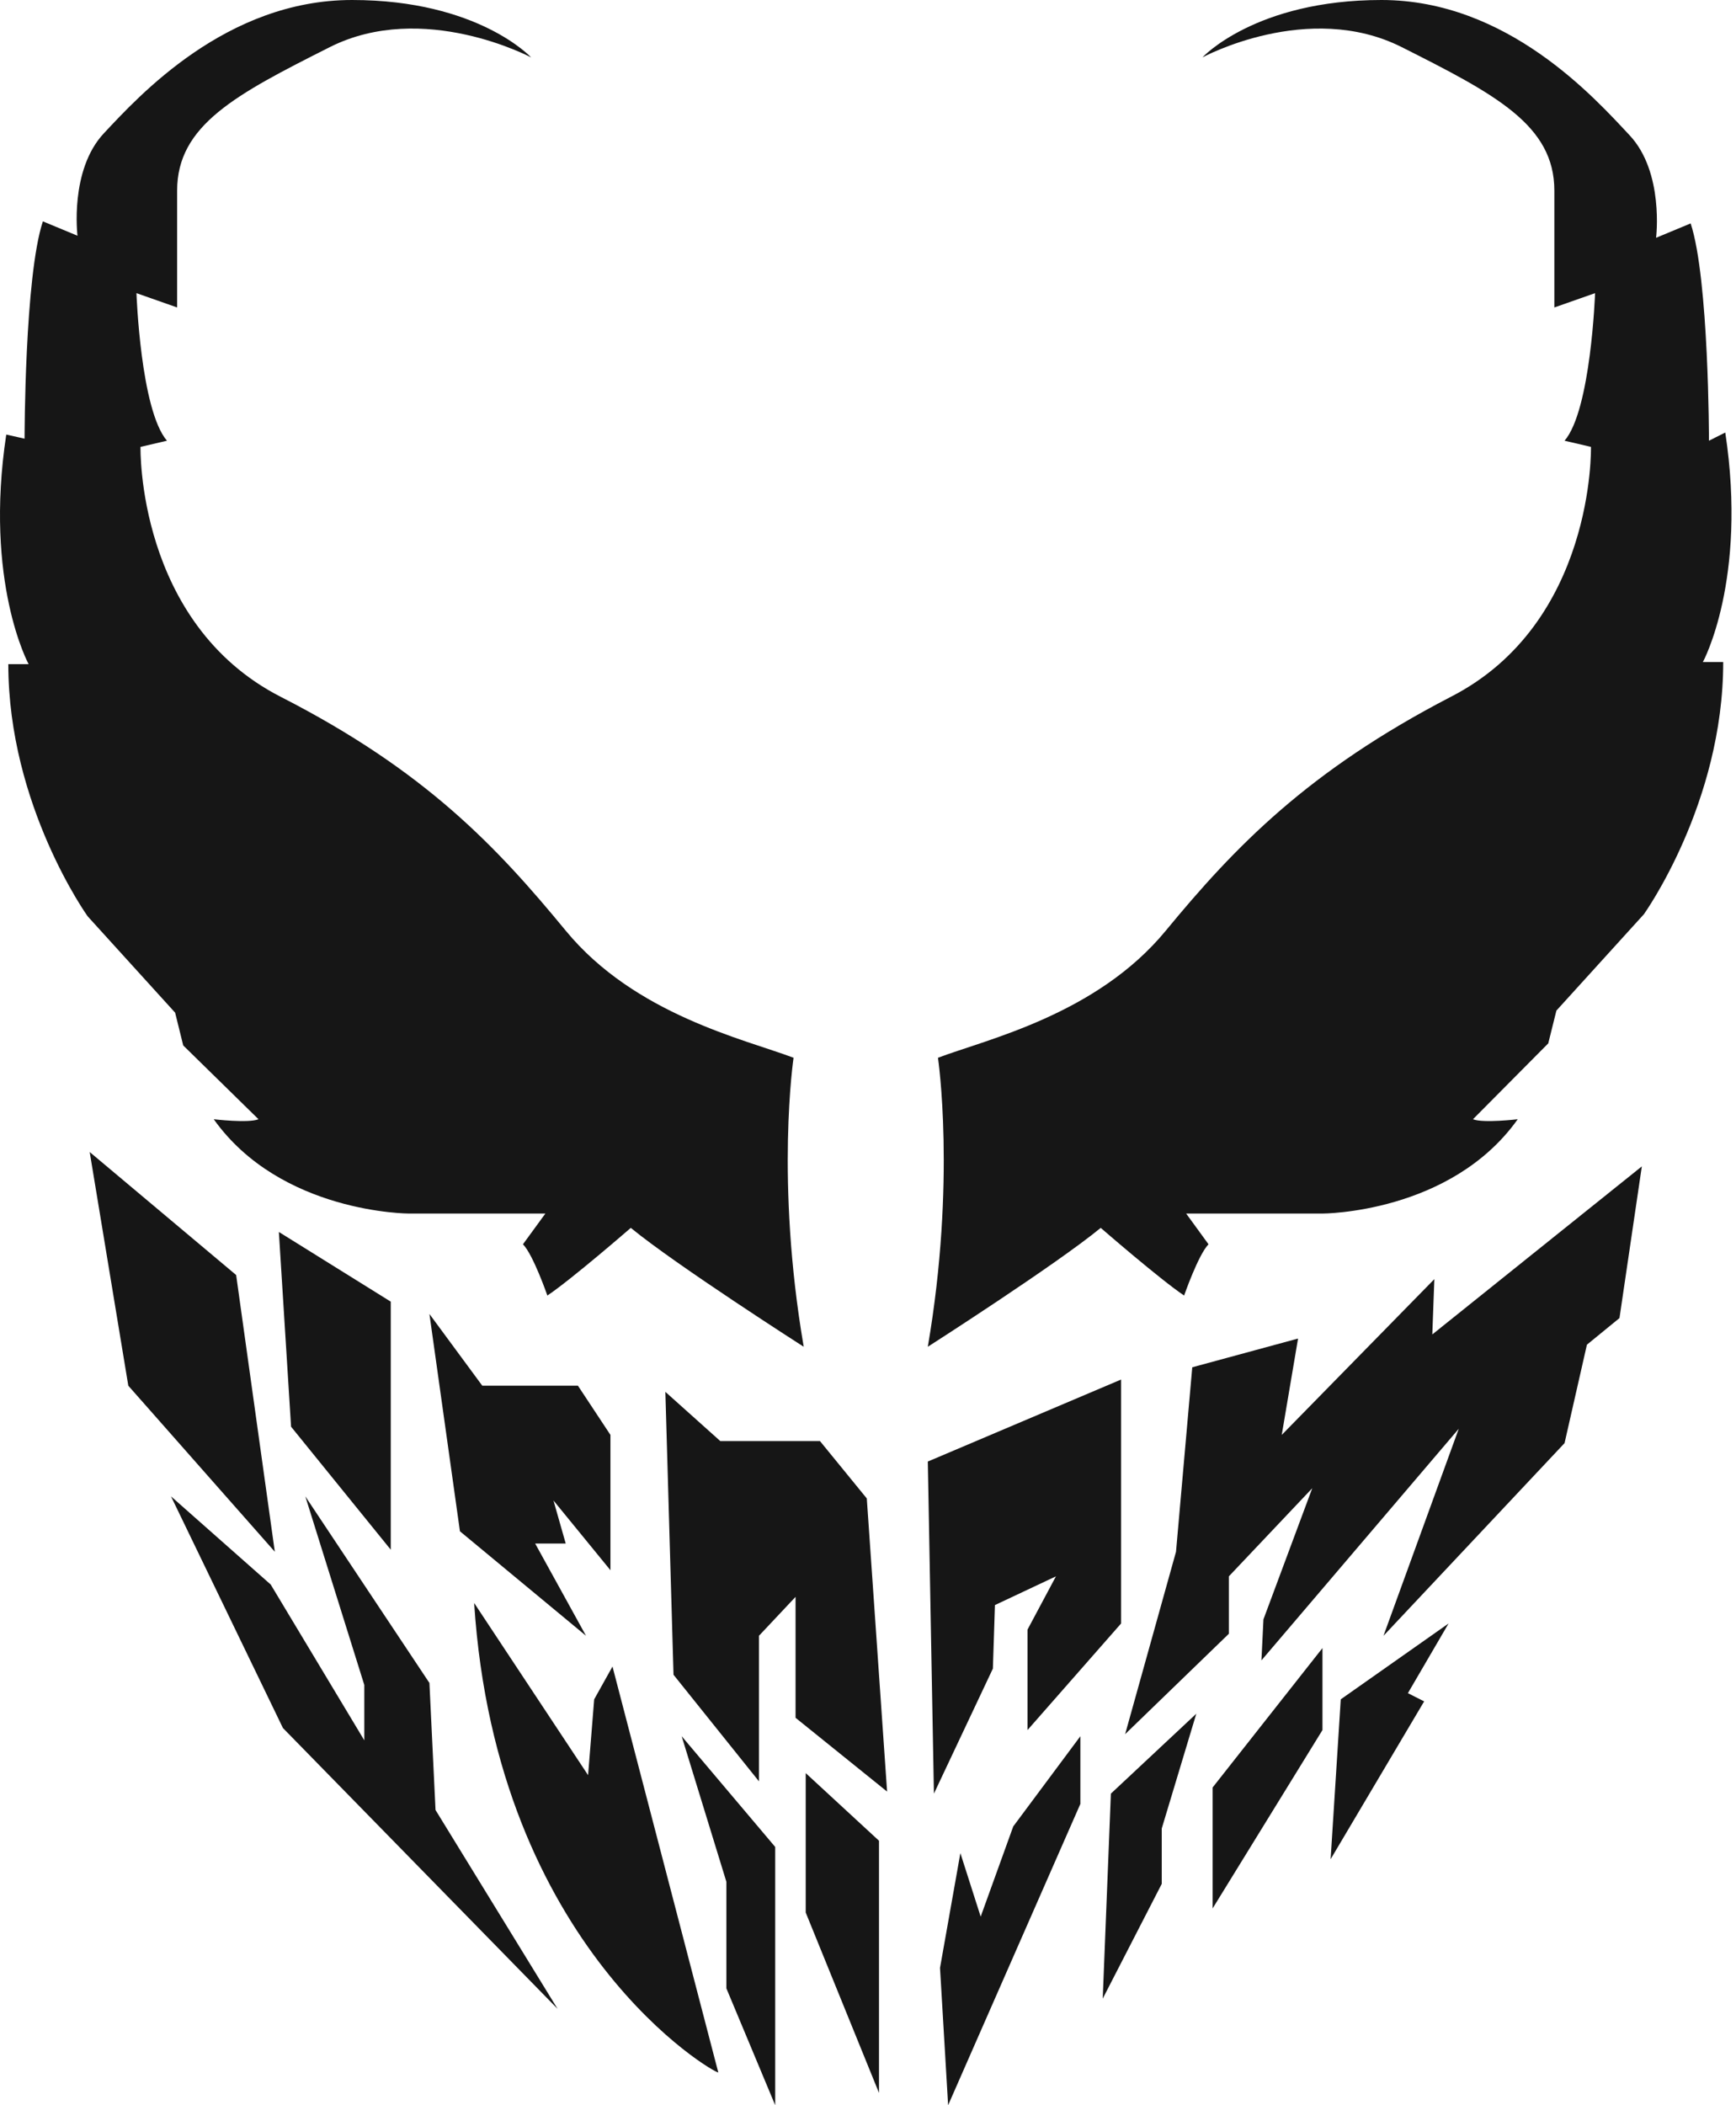
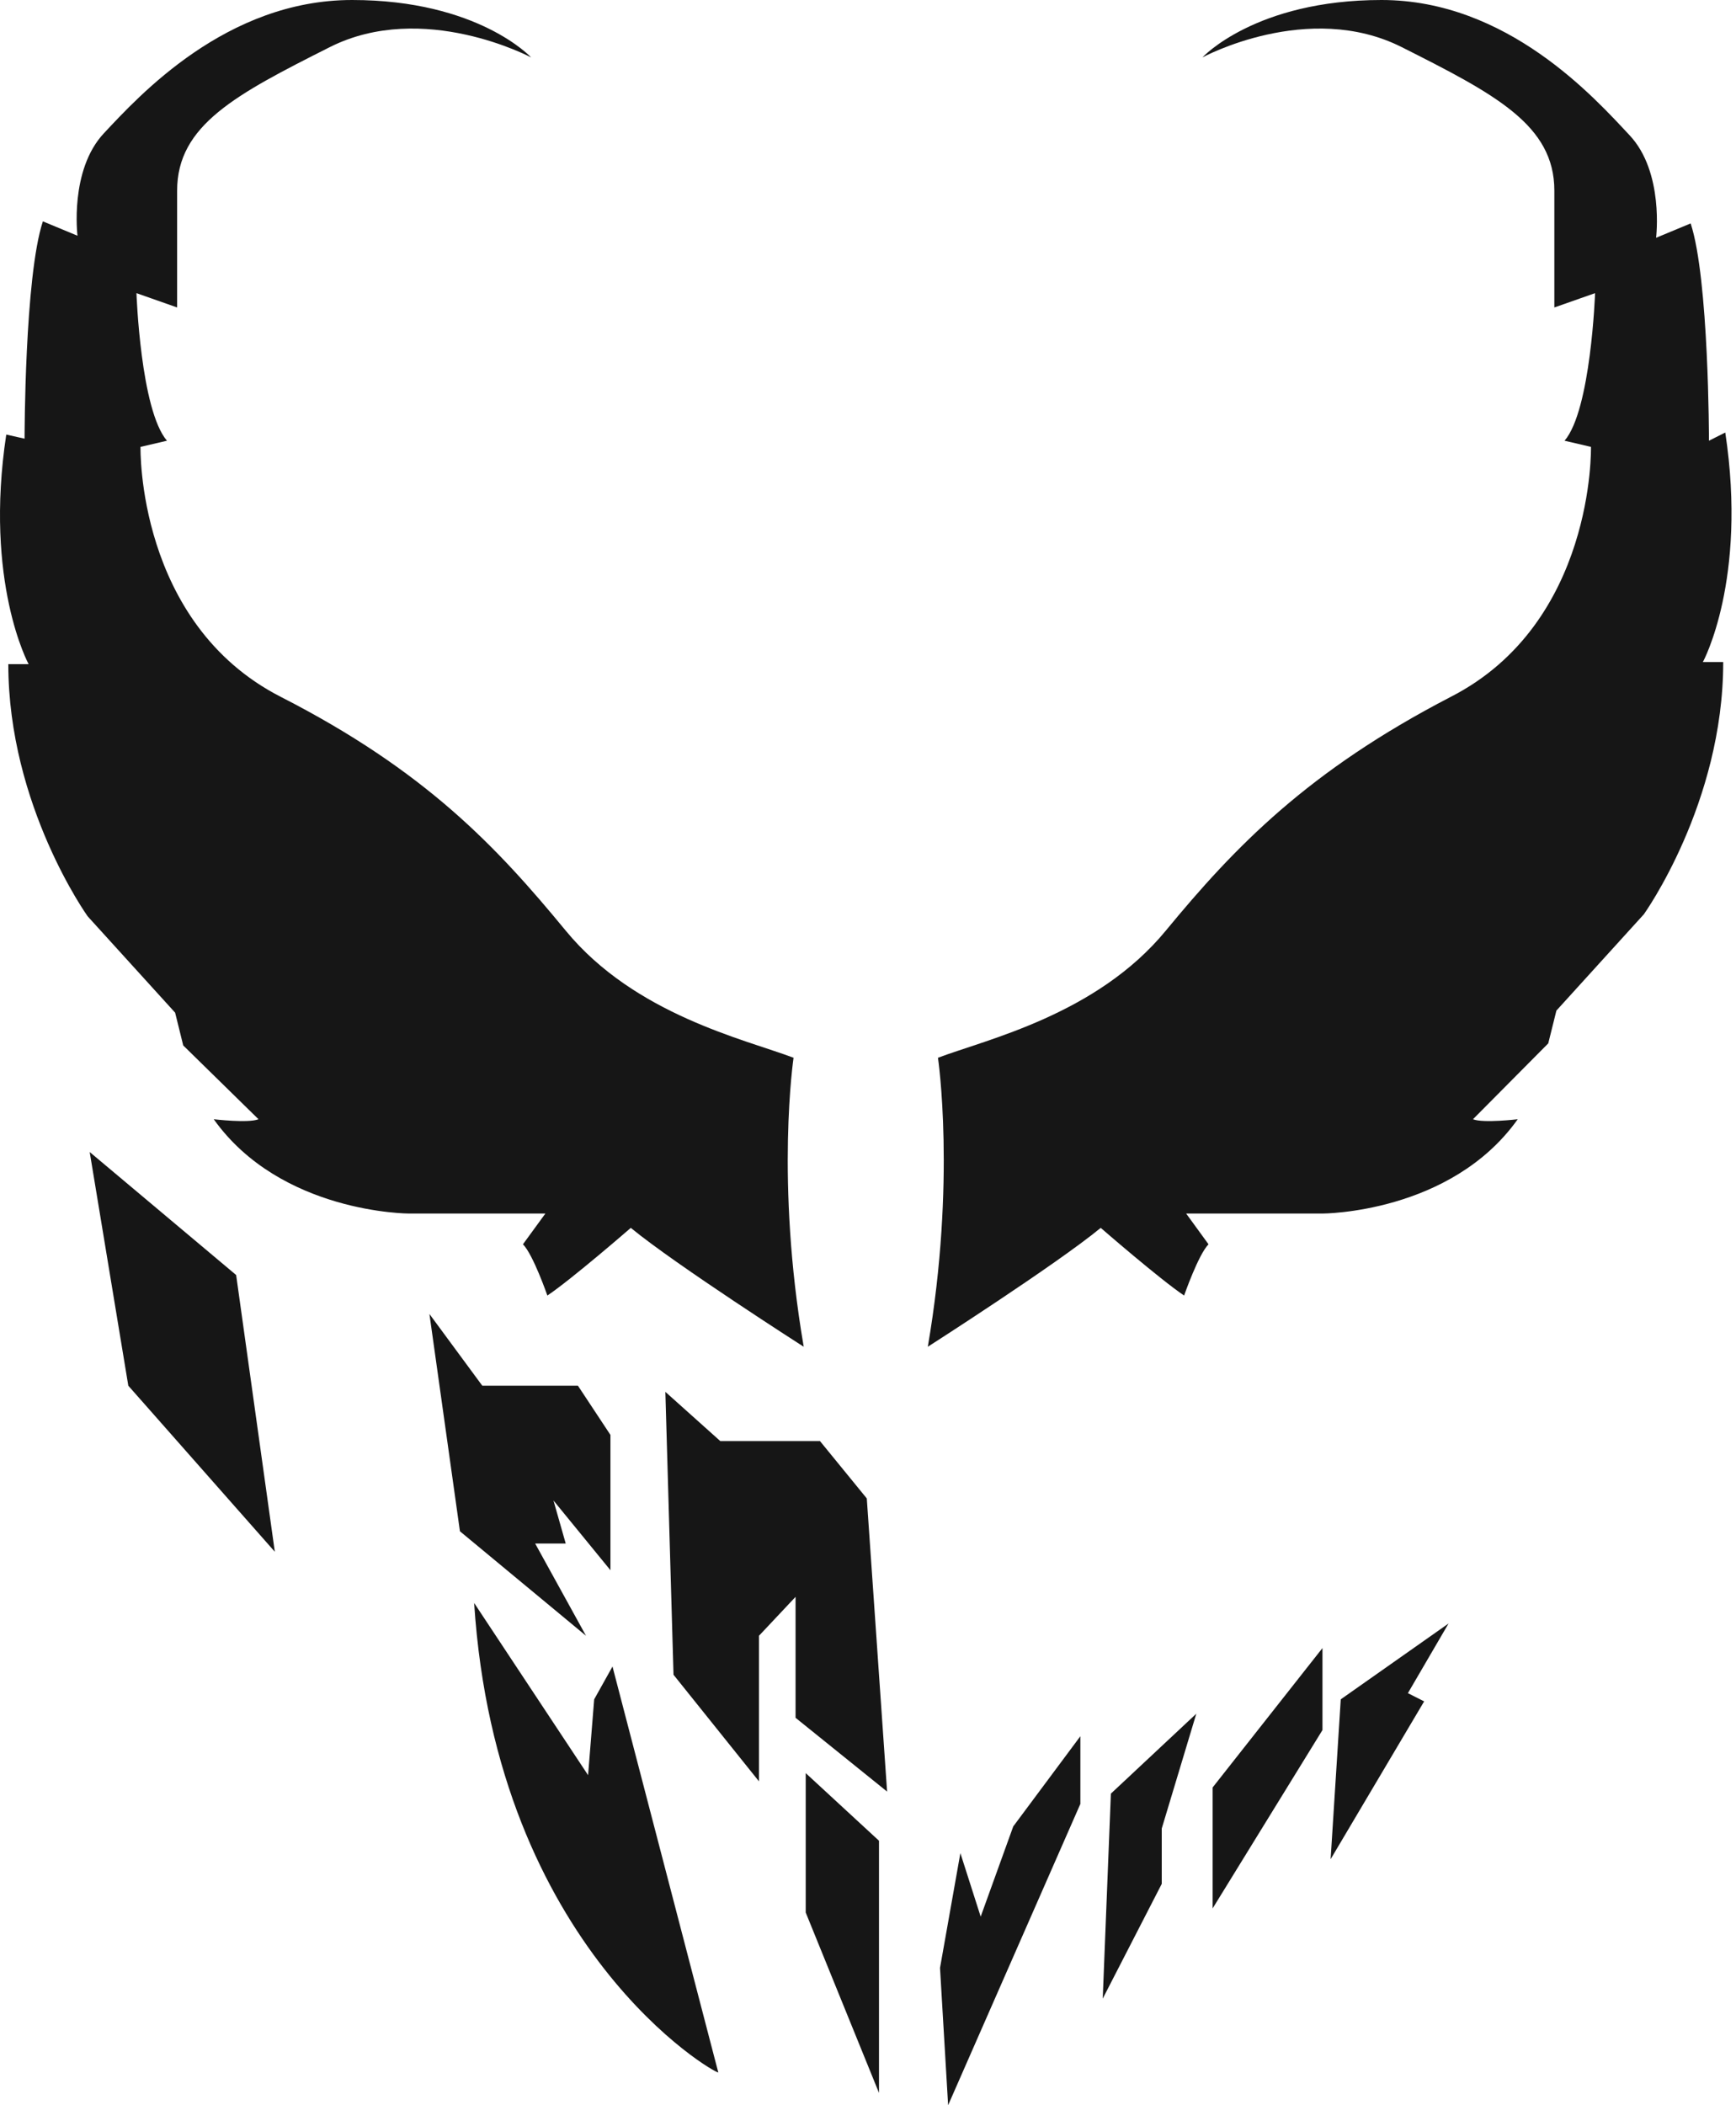
<svg xmlns="http://www.w3.org/2000/svg" width="33" height="40" viewBox="0 0 33 40" fill="none">
  <path d="M15.085 20.098C15.085 20.098 14.736 22.434 15.278 25.589C15.278 25.589 12.842 24.031 11.991 23.33C11.991 23.33 10.87 24.304 10.405 24.616C10.405 24.616 10.135 23.837 9.941 23.642L10.367 23.058H7.776C7.776 23.058 5.34 23.058 4.063 21.266C4.063 21.266 4.721 21.344 4.914 21.266L3.483 19.864L3.329 19.241L1.666 17.41C1.666 17.41 0.158 15.307 0.158 12.619H0.544C0.544 12.619 -0.306 11.061 0.119 8.257L0.467 8.335C0.467 8.335 0.467 5.258 0.815 4.206L1.473 4.479C1.473 4.479 1.318 3.233 1.975 2.532C2.633 1.831 4.295 0 6.693 0C9.091 0 10.096 1.091 10.096 1.091C10.096 1.091 8.047 0 6.268 0.896C4.489 1.792 3.367 2.376 3.367 3.622C3.367 4.869 3.367 5.842 3.367 5.842L2.594 5.57C2.594 5.57 2.671 7.79 3.174 8.374L2.671 8.491C2.671 8.491 2.594 11.84 5.34 13.242C8.085 14.645 9.439 16.086 10.754 17.683C12.068 19.28 14.156 19.747 15.085 20.098Z" fill="#161616" />
  <path d="M17.83 20.098C17.83 20.098 18.178 22.434 17.637 25.589C17.637 25.589 20.073 24.031 20.924 23.33C20.924 23.33 22.045 24.304 22.509 24.616C22.509 24.616 22.78 23.837 22.973 23.642L22.548 23.058H25.139C25.139 23.058 27.575 23.058 28.851 21.266C28.851 21.266 28.194 21.344 28 21.266L29.431 19.825L29.586 19.202L31.249 17.371C31.249 17.371 32.757 15.268 32.757 12.58H32.37C32.37 12.58 33.221 11.023 32.796 8.218L32.486 8.374C32.486 8.374 32.486 5.297 32.138 4.245L31.481 4.518C31.481 4.518 31.636 3.272 30.978 2.571C30.321 1.87 28.658 0 26.26 0C23.863 0 22.857 1.091 22.857 1.091C22.857 1.091 24.868 0 26.647 0.896C28.426 1.792 29.547 2.376 29.547 3.622C29.547 4.869 29.547 5.842 29.547 5.842L30.321 5.57C30.321 5.57 30.243 7.79 29.741 8.374L30.243 8.491C30.243 8.491 30.321 11.84 27.575 13.242C24.868 14.645 23.476 16.086 22.161 17.683C20.846 19.28 18.758 19.747 17.83 20.098Z" fill="#161616" />
  <path d="M1.705 21.889L2.439 26.329L5.224 29.484L4.489 24.226L1.705 21.889Z" fill="#161616" />
-   <path d="M3.251 28.432L5.146 30.107L6.925 33.067V32.015L5.804 28.432L8.163 31.977L8.279 34.391L10.599 38.169L5.378 32.833L3.251 28.432Z" fill="#161616" />
-   <path d="M5.533 27.108L7.428 29.445V24.732L5.301 23.408L5.533 27.108Z" fill="#161616" />
  <path d="M8.163 24.966L9.168 26.329H10.986L11.604 27.264V29.835L10.521 28.51L10.754 29.328H10.173L11.14 31.081L8.743 29.095L8.163 24.966Z" fill="#161616" />
  <path d="M9.013 30.457L11.179 33.729L11.295 32.288L11.643 31.665L13.654 39.377C13.615 39.416 9.439 37.04 9.013 30.457Z" fill="#161616" />
-   <path d="M12.958 32.989L13.808 35.755V37.78L14.736 40V35.093L12.958 32.989Z" fill="#161616" />
  <path d="M12.803 31.821L14.427 33.846V31.081L15.123 30.341V32.639L16.863 34.041L16.477 28.471L15.587 27.381H13.692L12.648 26.446L12.803 31.821Z" fill="#161616" />
  <path d="M15.316 33.69V36.339L16.709 39.766V34.975L15.316 33.69Z" fill="#161616" />
-   <path d="M17.637 27.77L17.753 34.08L18.874 31.704L18.913 30.497L20.073 29.951L19.532 30.964V32.872L21.311 30.847V26.212L17.637 27.77Z" fill="#161616" />
-   <path d="M22.664 25.979L22.355 29.484L21.388 32.95L23.36 31.042V29.951L24.945 28.277L24.017 30.769L23.979 31.548L27.73 27.147L26.299 31.081L29.741 27.42L30.166 25.55L30.785 25.044L31.21 22.162L27.227 25.355L27.266 24.304L24.365 27.264L24.675 25.433L22.664 25.979Z" fill="#161616" />
  <path d="M18.256 35.21L17.869 37.391L18.023 40L20.537 34.275V32.989L19.261 34.703L18.642 36.417L18.256 35.21Z" fill="#161616" />
  <path d="M21.117 34.08L22.741 32.561L22.084 34.742V35.794L20.962 37.975L21.117 34.08Z" fill="#161616" />
  <path d="M23.051 33.963V36.261L25.139 32.872V31.314L23.051 33.963Z" fill="#161616" />
  <path d="M25.487 32.288L25.294 35.326L27.072 32.327L26.763 32.171L27.536 30.847L25.487 32.288Z" fill="#161616" />
</svg>